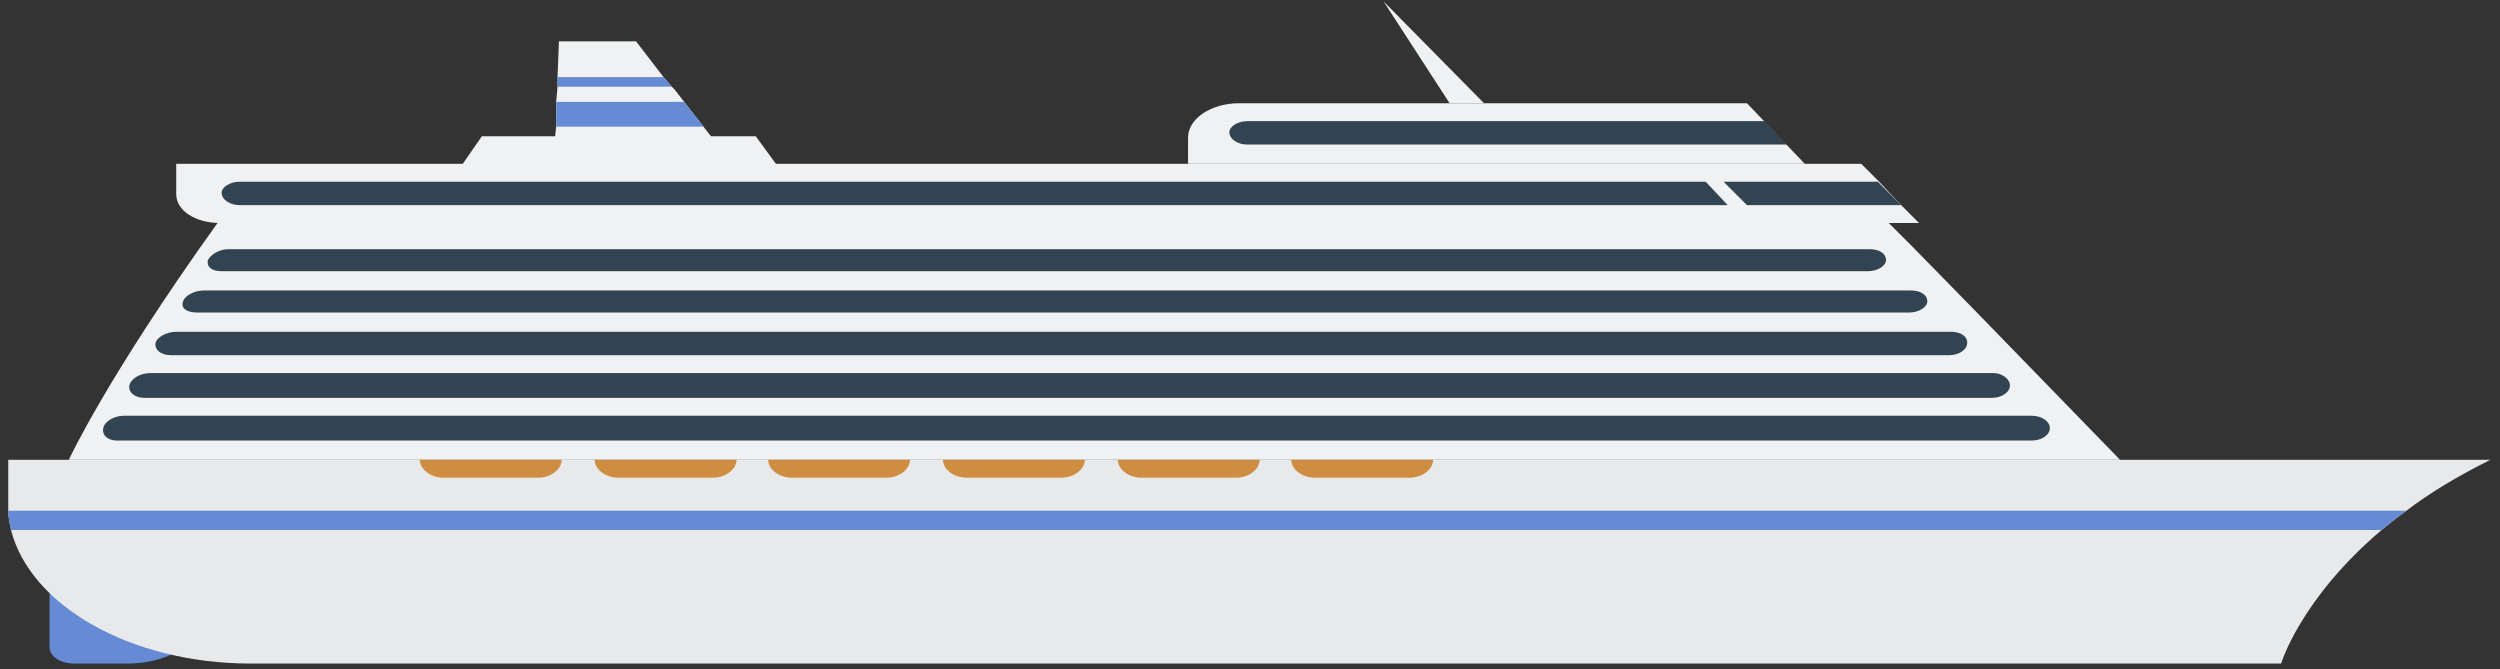
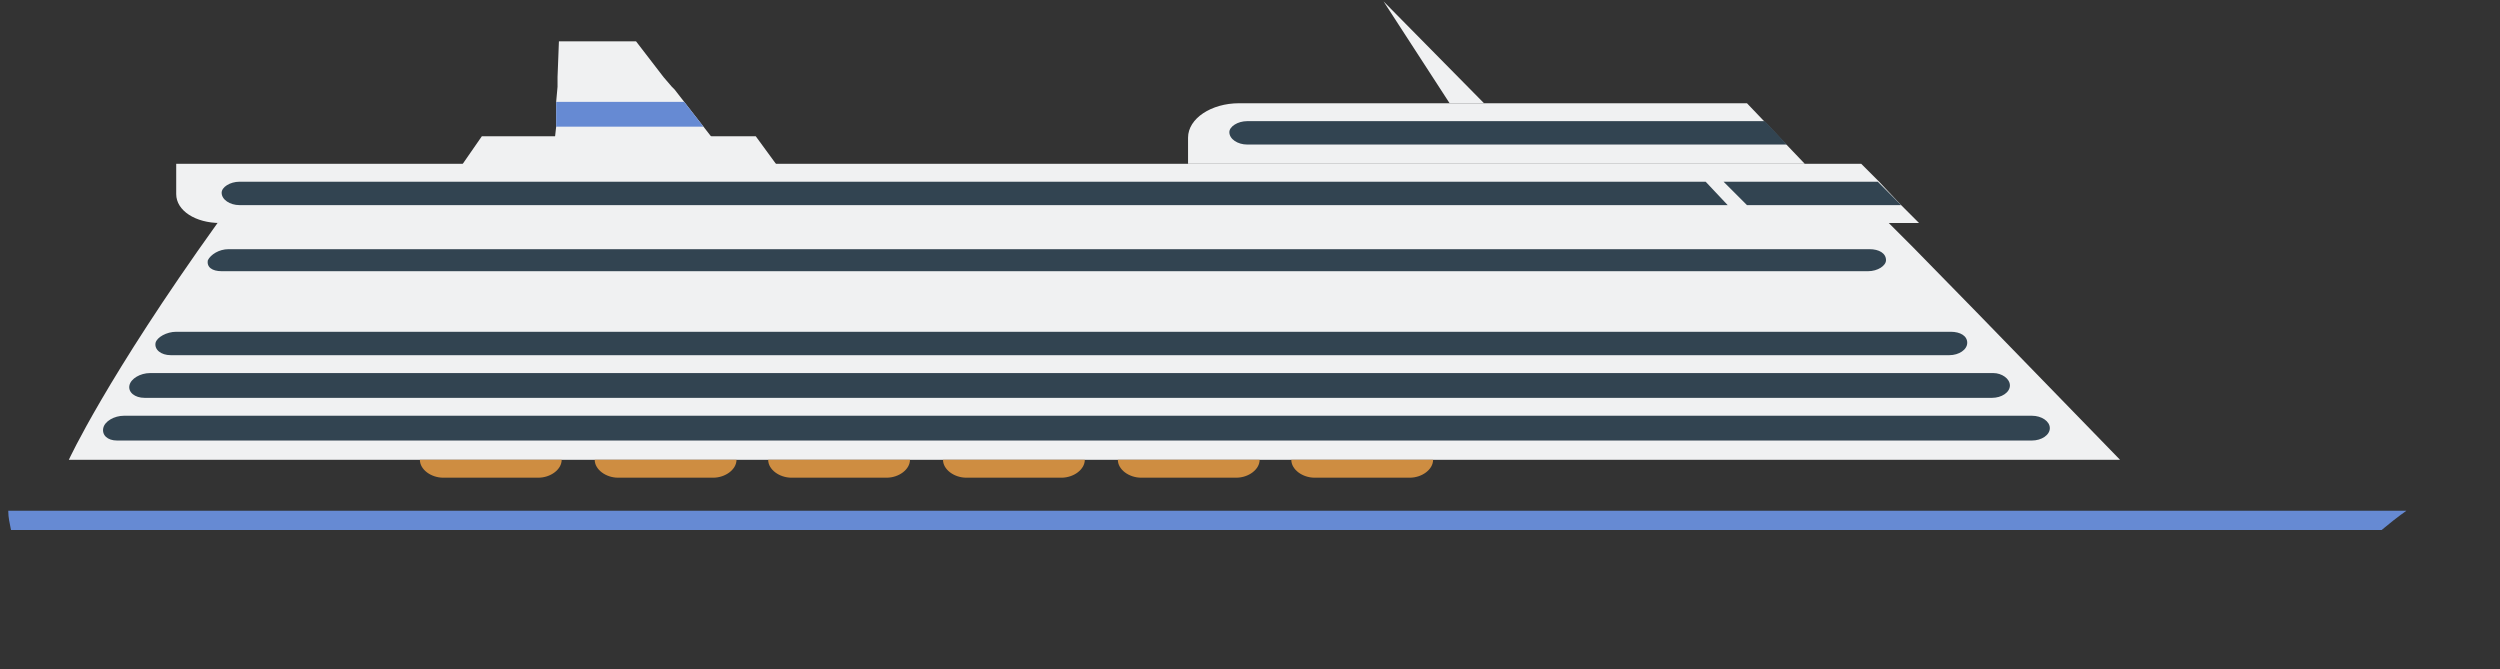
<svg xmlns="http://www.w3.org/2000/svg" version="1.1" id="Layer_1" x="0px" y="0px" viewBox="0 0 181.6 48.6" style="enable-background:new 0 0 181.6 48.6;" xml:space="preserve">
  <rect x="0" y="0" width="181.6" height="48.6" fill="#333333" stroke="none" />
  <style type="text/css">
	.st0{fill:#8AC8D3;}
	.st1{fill:#70B3C4;}
	.st2{fill:#5BA5B2;}
	.st3{fill:#C1E1E6;}
	.st4{fill:#668AD3;}
	.st5{fill:#F0F1F2;}
	.st6{fill:#324451;}
	.st7{fill:#E7E9EB;}
	.st8{fill:#CE8D41;}
	.st9{fill:#EBECEC;}
	.st10{fill:#E2E2E2;}
	.st11{fill:#D81E2C;}
	.st12{fill:#5C421B;}
	.st13{fill:#1968A3;}
	.st14{fill:#AEAEB0;}
	.st15{fill:#7CAD37;}
	.st16{fill:#528C36;}
	.st17{fill:#9A9A9C;}
	.st18{fill:#675E49;}
	.st19{fill:#4F4838;}
	.st20{fill:#A2D7E3;}
	.st21{fill:#7B7C7B;}
	.st22{fill:#545454;}
	.st23{fill:#836E59;}
	.st24{fill:#636363;}
	.st25{opacity:0.3;}
	.st26{fill:#FFFFFF;}
	.st27{opacity:0.3;fill:#FFFFFF;}
	.st28{fill:#C77E51;}
	.st29{fill:#CE966F;}
	.st30{fill:#AD6E47;}
	.st31{fill:#E69D58;}
	.st32{fill:#B57C45;}
	.st33{fill:#F1C870;}
	.st34{fill:#C98A4D;}
	.st35{fill:#CF4634;}
	.st36{opacity:0.1;fill:#FFFFFF;}
	.st37{opacity:0.15;fill:#FFFFFF;}
	.st38{fill:#A8392A;}
	.st39{fill:#FAFAFA;}
	.st40{opacity:0.21;fill:#FFFFFF;}
	.st41{fill:#571A08;}
	.st42{fill:#852D21;}
	.st43{fill:#E04C38;}
	.st44{opacity:0.2;}
	.st45{fill:#E84E3A;}
	.st46{fill:#FF5640;}
	.st47{fill:#B83E2E;}
	.st48{fill:#E5AB5E;}
	.st49{fill:#FEC165;}
	.st50{fill:#CE874D;}
	.st51{fill:#473C3C;}
	.st52{fill:#EDC7C7;}
	.st53{fill:#705D5D;}
	.st54{fill:#262020;}
	.st55{fill:#575748;}
	.st56{fill:#034687;}
	.st57{fill:#CECECE;}
	.st58{fill:#9B9B9B;}
	.st59{fill:#7BC4DD;}
	.st60{fill:#5D8266;}
	.st61{fill:#053B68;}
	.st62{fill:#423636;}
	.st63{opacity:0.3;fill:#1D1D1B;}
	.st64{fill:#F39200;}
	.st65{fill:#8C7676;}
	.st66{fill:#B9A940;}
	.st67{fill:#9B8A37;}
	.st68{opacity:0.2;fill:#9B8282;}
	.st69{fill:#606050;}
	.st70{fill:#F19414;}
	.st71{fill:#D9D9D9;}
	.st72{fill:#CE0A00;}
	.st73{fill:#7A7A7A;}
	.st74{fill:#B91414;}
	.st75{fill:#9B3737;}
	.st76{opacity:0.1;fill:#473C3C;}
	.st77{fill:#AA0013;}
	.st78{fill:#86C018;}
	.st79{fill:#B7B7B7;}
	.st80{fill:#A2D0F4;}
	.st81{opacity:0.15;fill:#9B8282;}
	.st82{fill:#685757;}
	.st83{fill:#7FAD1A;}
	.st84{fill:#5A6077;}
	.st85{fill:#007DE8;}
	.st86{fill:#005BA8;}
	.st87{fill:#0089FF;}
	.st88{fill:#AC6828;}
	.st89{fill:#8E734B;}
	.st90{fill:#7F6847;}
	.st91{fill:#FFBF40;}
	.st92{fill:#DDA63A;}
	.st93{fill:#AF1A0A;}
	.st94{fill:#8E0F09;}
	.st95{fill:#0074C4;}
	.st96{fill:#015F93;}
	.st97{fill:#C2C2C4;}
	.st98{fill:#A4A4A5;}
	.st99{fill:#A7A7A8;}
	.st100{fill:#89898A;}
</style>
  <g>
    <g>
-       <path class="st4" d="M9.3,48.2H5.4c-1,0-1.8-0.5-1.8-1.2v-6.2h11.6l-0.5,4.1C14.5,46.8,12.1,48.2,9.3,48.2z" />
      <path class="st5" d="M5,33.4h149l-10.4-10.7l-4.6-4.7l-1.8-1.8c0,0-95.5-0.1-121.4,0C7.7,27.5,5,33.4,5,33.4z" />
      <path class="st6" d="M8.5,32h139.1c0.7,0,1.3-0.4,1.3-0.9l0,0c0-0.5-0.6-0.9-1.3-0.9H9c-0.7,0-1.4,0.4-1.5,0.9l0,0    C7.4,31.6,7.8,32,8.5,32z" />
      <path class="st6" d="M10.5,28.9h134.2c0.7,0,1.3-0.4,1.3-0.9l0,0c0-0.5-0.6-0.9-1.2-0.9H10.9c-0.7,0-1.4,0.4-1.5,0.9l0,0    C9.3,28.5,9.8,28.9,10.5,28.9z" />
      <path class="st6" d="M12.4,25.8h129.2c0.7,0,1.3-0.4,1.3-0.9l0,0c0-0.5-0.5-0.8-1.2-0.8H12.8c-0.7,0-1.4,0.4-1.5,0.8l0,0    C11.2,25.4,11.7,25.8,12.4,25.8z" />
-       <path class="st6" d="M14.3,22.7h124.4c0.7,0,1.3-0.4,1.3-0.8l0,0c0-0.5-0.5-0.8-1.2-0.8h-124c-0.7,0-1.4,0.4-1.5,0.8l0,0    C13.1,22.4,13.6,22.7,14.3,22.7z" />
      <path class="st6" d="M16.1,19.7h119.6c0.7,0,1.3-0.4,1.3-0.8l0,0c0-0.5-0.5-0.8-1.2-0.8H16.6c-0.7,0-1.3,0.4-1.5,0.8l0,0    C15,19.4,15.4,19.7,16.1,19.7z" />
      <path class="st5" d="M12.8,11.9v2.2c0,1.2,1.4,2.1,3.2,2.1h123.4l-1.3-1.3l-1.6-1.7l-1.3-1.3H12.8z" />
      <polygon class="st6" points="125.2,13.2 126.9,14.9 138.1,14.9 136.4,13.2   " />
      <path class="st6" d="M16.1,14L16.1,14c0,0.5,0.6,0.9,1.3,0.9h108.1l-1.6-1.7H17.4C16.7,13.2,16.1,13.6,16.1,14z" />
      <path class="st5" d="M90,7.5h36.9l4.2,4.4l-44.8,0V10C86.3,8.6,88,7.5,90,7.5z" />
      <path class="st6" d="M90.6,8.8h37.6l1.6,1.7H90.6c-0.7,0-1.3-0.4-1.3-0.9l0,0C89.3,9.2,89.9,8.8,90.6,8.8z" />
-       <path class="st7" d="M0.6,33.4v3.1c0,0.2,0,0.4,0,0.6c0,0.5,0.1,0.9,0.2,1.4c1.4,5.5,8.7,9.7,17.4,9.7h147.5c0,0,1.4-4.7,7.3-9.7    c0.6-0.5,1.1-0.9,1.8-1.4c1.7-1.3,3.7-2.5,6.1-3.7c0,0-32.4,0-70.2,0H0.6z" />
      <g>
        <polygon class="st5" points="40.3,10.1 51.8,10.1 51.1,9.2 50.4,8.3 49.7,7.4 49,6.5 48.8,6.3 48.2,5.6 46.2,3 40.6,3 40.5,5.6      40.5,6.3 40.4,7.4 40.4,9.2    " />
        <polygon class="st4" points="40.4,9.2 51.1,9.2 50.4,8.3 49.7,7.4 40.4,7.4    " />
-         <polygon class="st4" points="40.5,6.3 48.8,6.3 48.2,5.6 40.5,5.6    " />
      </g>
      <polygon class="st5" points="107.8,7.5 100.5,0.1 105.3,7.5   " />
      <polygon class="st5" points="33.2,12.5 35,9.9 54.9,9.9 56.8,12.5   " />
      <path class="st4" d="M0.6,37.1c0,0.5,0.1,0.9,0.2,1.4H173c0.6-0.5,1.1-0.9,1.8-1.4H0.6z" />
      <path class="st8" d="M104.1,33.4C104.1,33.4,104.1,33.4,104.1,33.4c0,0.7-0.8,1.3-1.7,1.3h-6.9c-0.9,0-1.7-0.6-1.7-1.3    c0,0,0,0,0,0H104.1z" />
      <path class="st8" d="M91.5,33.4C91.5,33.4,91.5,33.4,91.5,33.4c0,0.7-0.8,1.3-1.7,1.3h-6.9c-0.9,0-1.7-0.6-1.7-1.3c0,0,0,0,0,0    H91.5z" />
      <path class="st8" d="M78.8,33.4C78.8,33.4,78.8,33.4,78.8,33.4c0,0.7-0.8,1.3-1.7,1.3h-6.9c-0.9,0-1.7-0.6-1.7-1.3c0,0,0,0,0,0    H78.8z" />
-       <path class="st8" d="M66.1,33.4C66.1,33.4,66.1,33.4,66.1,33.4c0,0.7-0.8,1.3-1.7,1.3h-6.9c-0.9,0-1.7-0.6-1.7-1.3c0,0,0,0,0,0    H66.1z" />
+       <path class="st8" d="M66.1,33.4C66.1,33.4,66.1,33.4,66.1,33.4c0,0.7-0.8,1.3-1.7,1.3h-6.9c-0.9,0-1.7-0.6-1.7-1.3c0,0,0,0,0,0    H66.1" />
      <path class="st8" d="M53.5,33.4C53.5,33.4,53.5,33.4,53.5,33.4c0,0.7-0.8,1.3-1.7,1.3h-6.9c-0.9,0-1.7-0.6-1.7-1.3c0,0,0,0,0,0    H53.5z" />
      <path class="st8" d="M40.8,33.4C40.8,33.4,40.8,33.4,40.8,33.4c0,0.7-0.8,1.3-1.7,1.3h-6.9c-0.9,0-1.7-0.6-1.7-1.3c0,0,0,0,0,0    H40.8z" />
    </g>
  </g>
</svg>